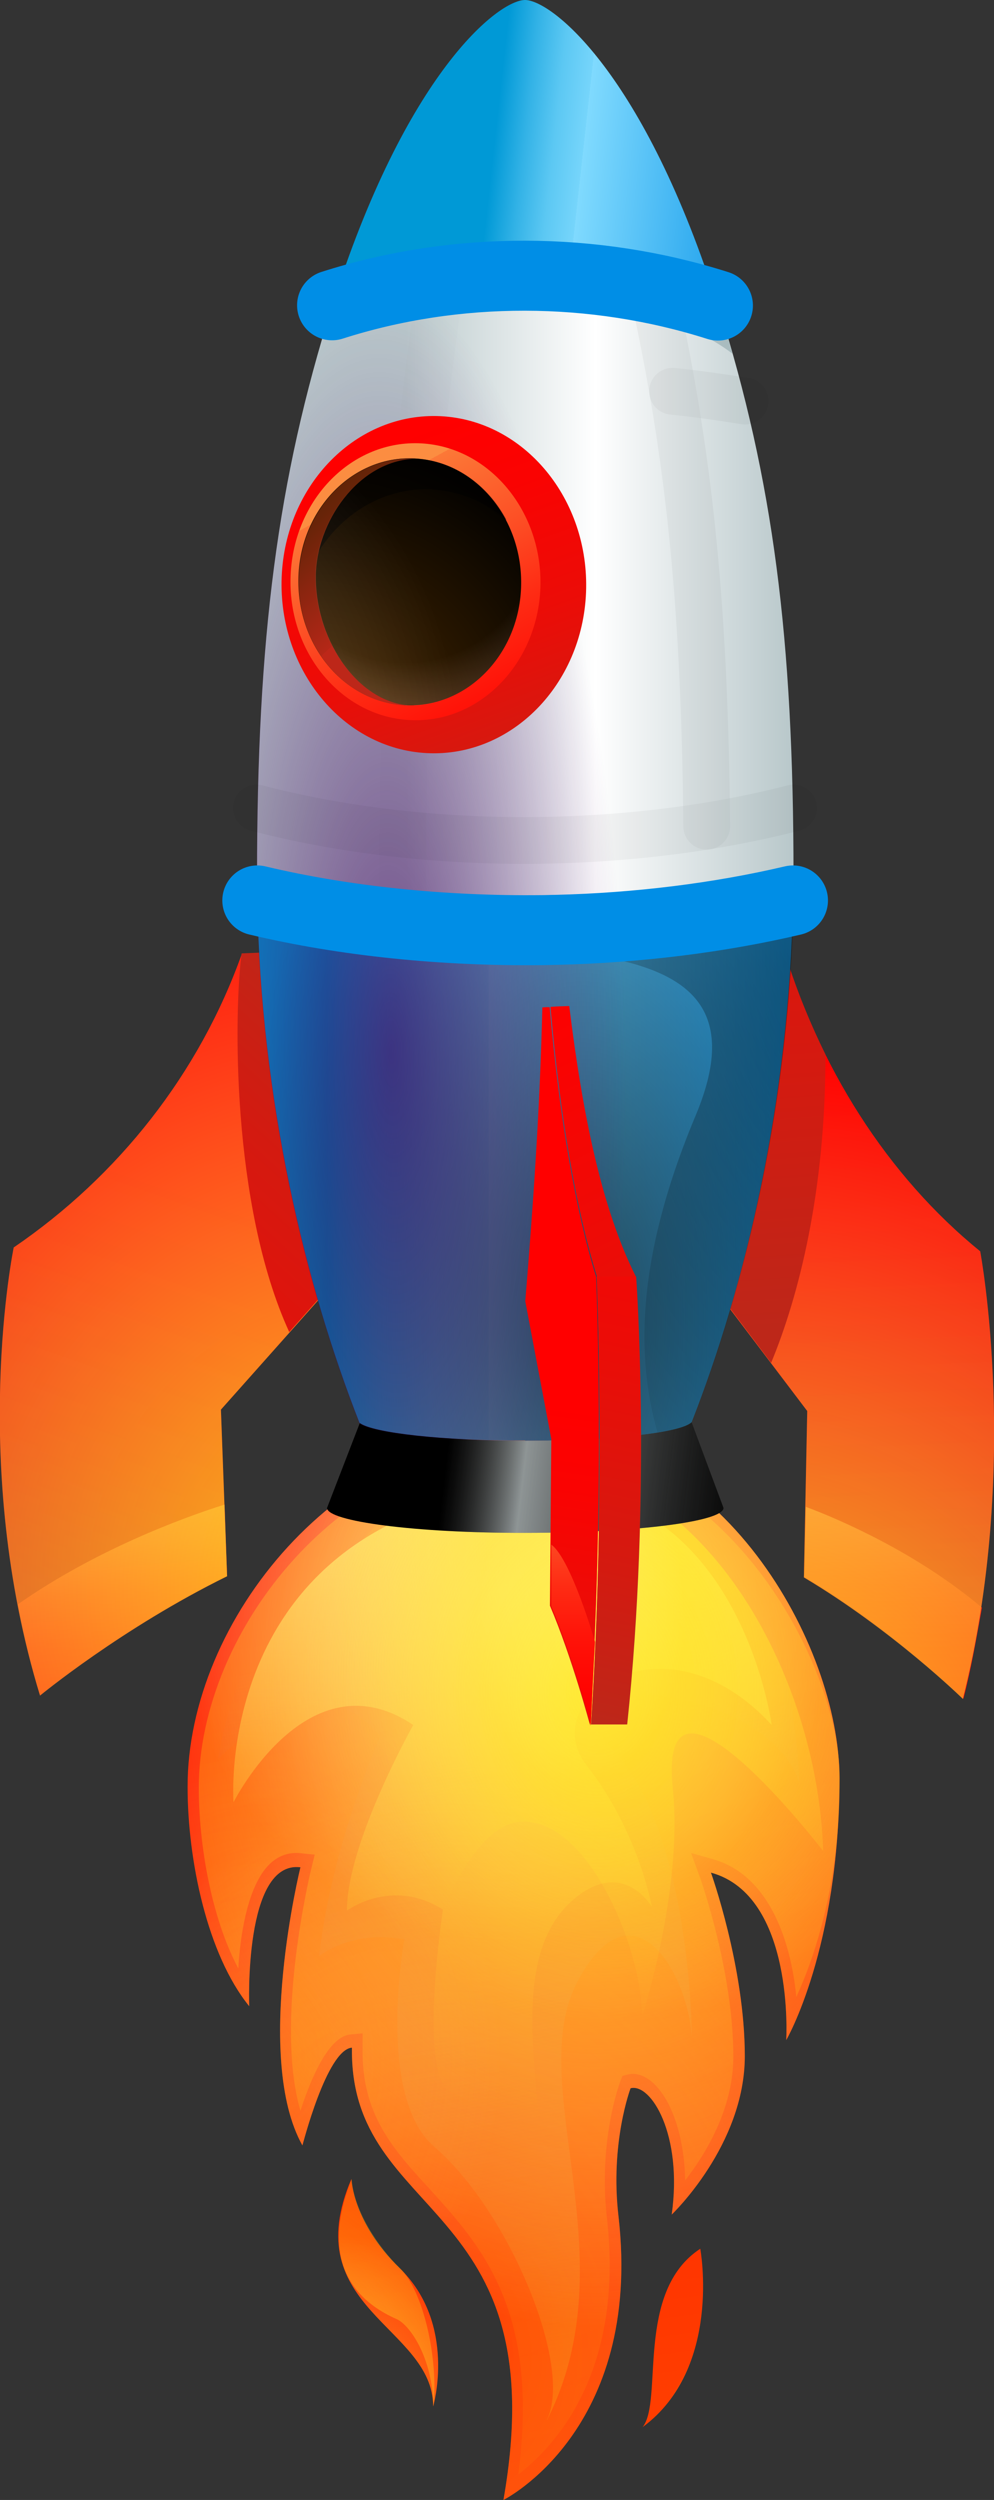
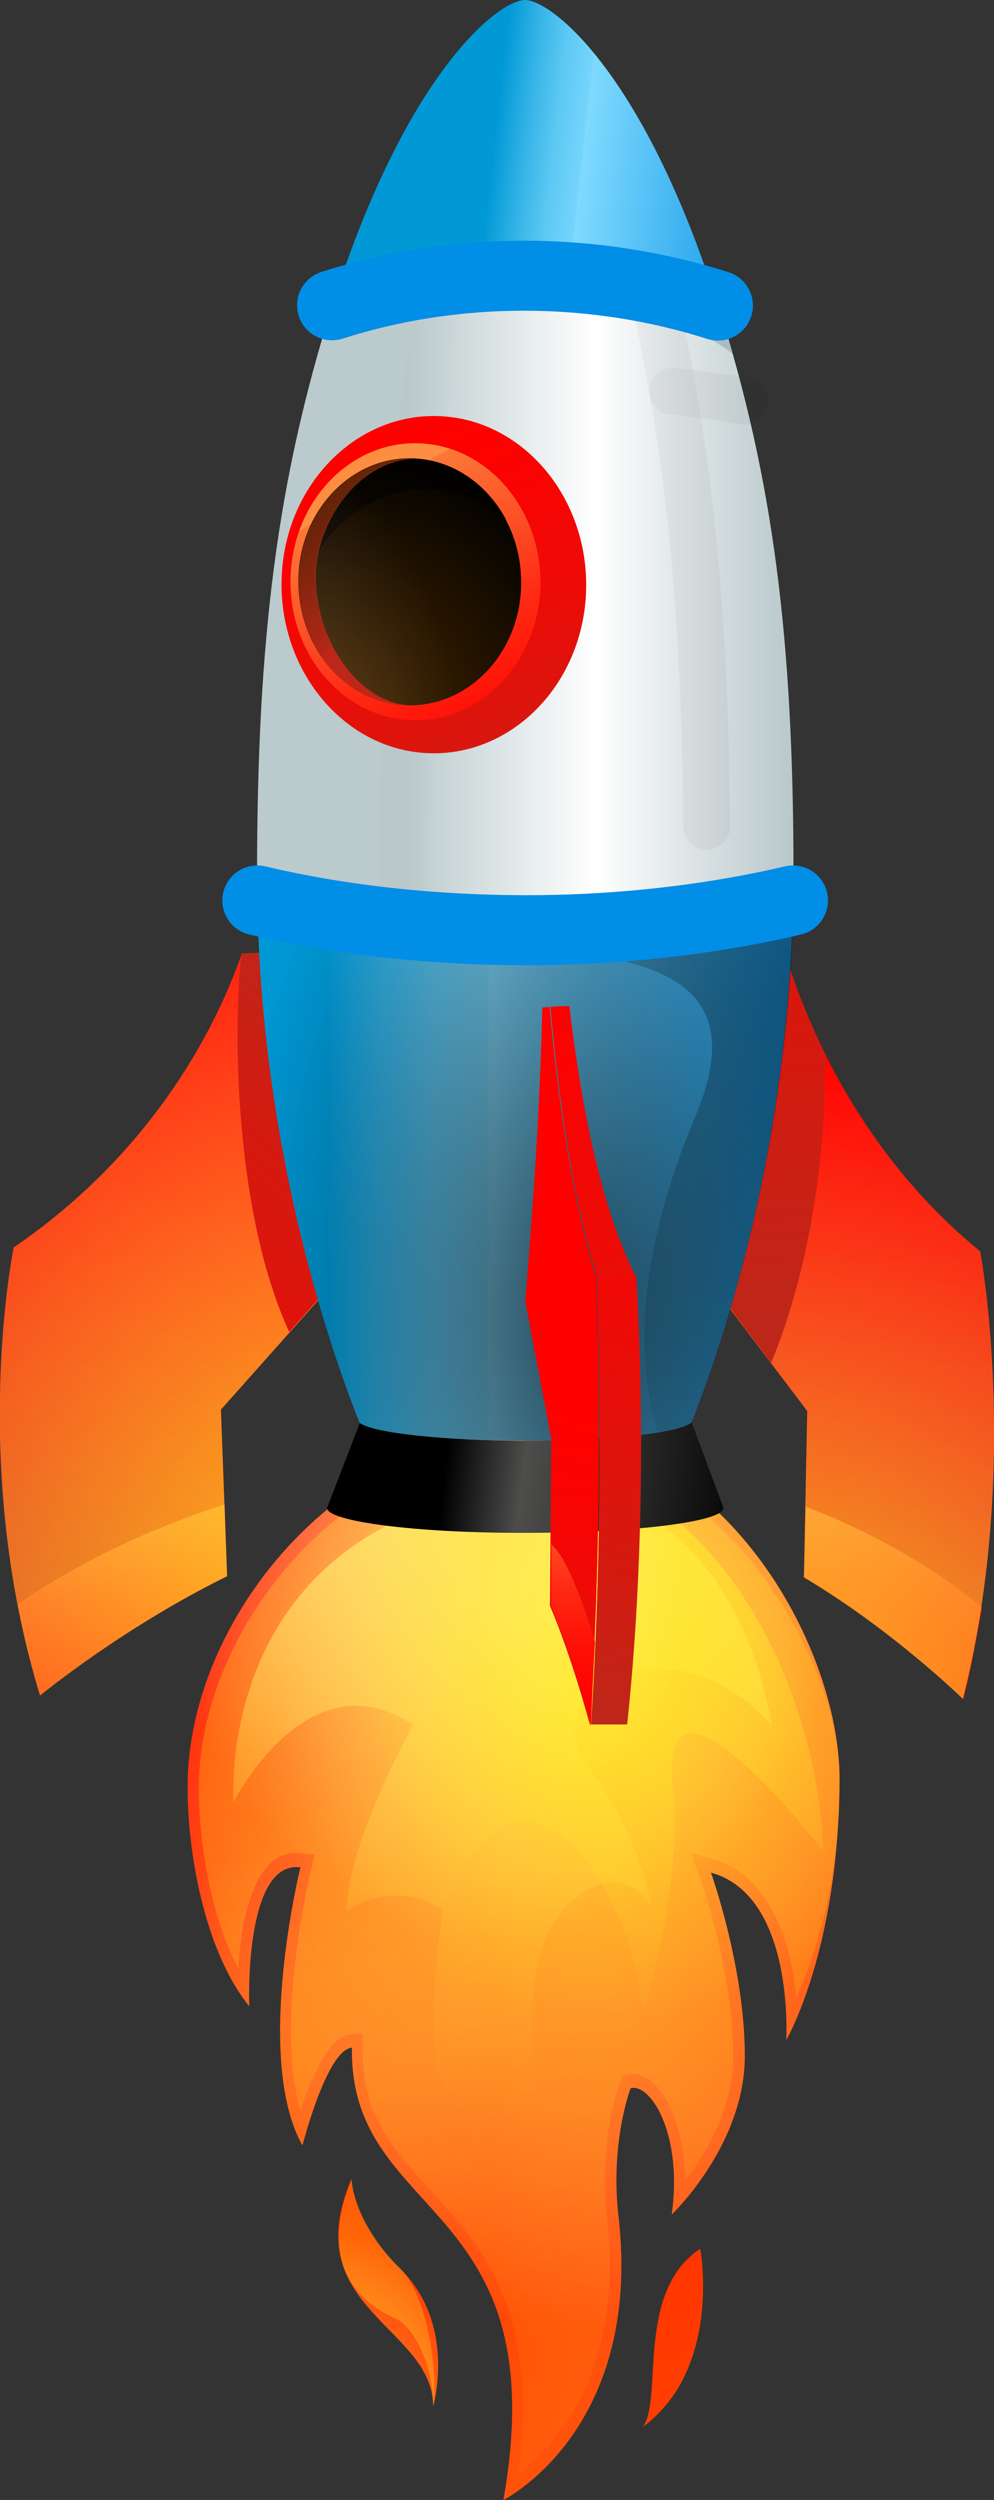
<svg xmlns="http://www.w3.org/2000/svg" id="Layer_1" data-name="Layer 1" version="1.1" viewBox="0 0 355 892.6">
  <rect x="0" y="0" width="355" height="892.6" fill="#333333" stroke="none" />
  <defs>
    <style>
      .cls-1 {
        fill: url(#radial-gradient-10);
        opacity: .2;
      }

      .cls-1, .cls-2, .cls-3, .cls-4, .cls-5, .cls-6, .cls-7, .cls-8, .cls-9, .cls-10, .cls-11, .cls-12, .cls-13, .cls-14, .cls-15, .cls-16, .cls-17, .cls-18, .cls-19, .cls-20, .cls-21, .cls-22, .cls-23, .cls-24, .cls-25, .cls-26, .cls-27, .cls-28, .cls-29, .cls-30, .cls-31, .cls-32, .cls-33, .cls-34, .cls-35, .cls-36, .cls-37, .cls-38, .cls-39, .cls-40, .cls-41, .cls-42, .cls-43, .cls-44, .cls-45, .cls-46, .cls-47, .cls-48, .cls-49 {
        stroke-width: 0px;
      }

      .cls-1, .cls-4, .cls-5, .cls-6, .cls-25, .cls-26, .cls-27, .cls-28, .cls-29, .cls-30, .cls-31, .cls-32, .cls-50, .cls-35, .cls-36, .cls-37, .cls-38, .cls-39, .cls-40, .cls-41, .cls-42 {
        isolation: isolate;
      }

      .cls-2 {
        fill: url(#linear-gradient);
      }

      .cls-3 {
        fill: url(#radial-gradient);
      }

      .cls-4 {
        fill: url(#radial-gradient-21);
      }

      .cls-4, .cls-5, .cls-6, .cls-25, .cls-26, .cls-27, .cls-28, .cls-29, .cls-30, .cls-31, .cls-32 {
        opacity: .5;
      }

      .cls-5 {
        fill: url(#radial-gradient-15);
      }

      .cls-6 {
        fill: url(#radial-gradient-22);
      }

      .cls-7 {
        fill: url(#radial-gradient-20);
      }

      .cls-8 {
        fill: url(#linear-gradient-25);
      }

      .cls-9 {
        fill: url(#linear-gradient-11);
      }

      .cls-10 {
        fill: url(#linear-gradient-12);
      }

      .cls-11 {
        fill: url(#linear-gradient-13);
      }

      .cls-12 {
        fill: url(#linear-gradient-10);
      }

      .cls-13 {
        fill: url(#linear-gradient-17);
      }

      .cls-14 {
        fill: url(#linear-gradient-16);
      }

      .cls-15 {
        fill: url(#linear-gradient-19);
      }

      .cls-16 {
        fill: url(#linear-gradient-15);
      }

      .cls-17 {
        fill: url(#linear-gradient-23);
      }

      .cls-18 {
        fill: url(#linear-gradient-21);
      }

      .cls-19 {
        fill: url(#linear-gradient-18);
      }

      .cls-20 {
        fill: url(#linear-gradient-14);
      }

      .cls-21 {
        fill: url(#linear-gradient-22);
      }

      .cls-22 {
        fill: url(#linear-gradient-20);
      }

      .cls-23 {
        fill: url(#linear-gradient-24);
      }

      .cls-24 {
        fill: url(#linear-gradient-26);
      }

      .cls-25 {
        fill: url(#linear-gradient-4);
      }

      .cls-51 {
        stroke: #008ee6;
        stroke-width: 25px;
      }

      .cls-51, .cls-50 {
        fill: none;
        stroke-linecap: round;
        stroke-linejoin: round;
      }

      .cls-26 {
        fill: #000;
      }

      .cls-27 {
        fill: url(#radial-gradient-2);
      }

      .cls-28 {
        fill: url(#radial-gradient-8);
      }

      .cls-29 {
        fill: url(#radial-gradient-5);
      }

      .cls-30 {
        fill: url(#radial-gradient-6);
      }

      .cls-31 {
        fill: url(#radial-gradient-3);
      }

      .cls-32 {
        fill: url(#radial-gradient-9);
      }

      .cls-50 {
        stroke: #000;
        stroke-width: 16.7px;
      }

      .cls-50, .cls-52 {
        opacity: .2;
      }

      .cls-33 {
        fill: url(#radial-gradient-4);
      }

      .cls-34 {
        fill: url(#radial-gradient-7);
      }

      .cls-35 {
        fill: url(#radial-gradient-11);
      }

      .cls-35, .cls-36, .cls-37, .cls-38, .cls-39, .cls-40, .cls-41, .cls-42 {
        opacity: .8;
      }

      .cls-36 {
        fill: url(#radial-gradient-17);
      }

      .cls-37 {
        fill: url(#radial-gradient-18);
      }

      .cls-38 {
        fill: url(#radial-gradient-19);
      }

      .cls-39 {
        fill: url(#radial-gradient-12);
      }

      .cls-40 {
        fill: url(#radial-gradient-14);
      }

      .cls-41 {
        fill: url(#radial-gradient-13);
      }

      .cls-42 {
        fill: url(#radial-gradient-16);
      }

      .cls-43 {
        fill: url(#linear-gradient-2);
      }

      .cls-44 {
        fill: url(#linear-gradient-3);
      }

      .cls-45 {
        fill: url(#linear-gradient-8);
      }

      .cls-46 {
        fill: url(#linear-gradient-9);
      }

      .cls-47 {
        fill: url(#linear-gradient-7);
      }

      .cls-48 {
        fill: url(#linear-gradient-5);
      }

      .cls-49 {
        fill: url(#linear-gradient-6);
      }
    </style>
    <linearGradient id="linear-gradient" x1="-739" y1="969.5" x2="-748.1" y2="957.5" gradientTransform="translate(40433 5934.4) rotate(-45) scale(33.3 -33.3)" gradientUnits="userSpaceOnUse">
      <stop offset="0" stop-color="red" />
      <stop offset=".2" stop-color="#ff1500" />
      <stop offset=".7" stop-color="#ff3d00" />
      <stop offset="1" stop-color="#ff4c00" />
    </linearGradient>
    <linearGradient id="linear-gradient-2" x1="-740.7" y1="970.6" x2="-749.7" y2="958.7" gradientTransform="translate(40433 5934.4) rotate(-45) scale(33.3 -33.3)" gradientUnits="userSpaceOnUse">
      <stop offset="0" stop-color="red" />
      <stop offset=".2" stop-color="#ff1500" />
      <stop offset=".7" stop-color="#ff3d00" />
      <stop offset="1" stop-color="#ff4c00" />
    </linearGradient>
    <linearGradient id="linear-gradient-3" x1="-738.2" y1="969.1" x2="-747.4" y2="956.9" gradientTransform="translate(40433 5934.4) rotate(-45) scale(33.3 -33.3)" gradientUnits="userSpaceOnUse">
      <stop offset="0" stop-color="red" />
      <stop offset=".2" stop-color="#ff1500" />
      <stop offset=".7" stop-color="#ff3d00" />
      <stop offset="1" stop-color="#ff4c00" />
    </linearGradient>
    <linearGradient id="linear-gradient-4" x1="-740.8" y1="967.6" x2="-746.6" y2="955.4" gradientTransform="translate(40433 5934.4) rotate(-45) scale(33.3 -33.3)" gradientUnits="userSpaceOnUse">
      <stop offset="0" stop-color="#ff8000" />
      <stop offset=".6" stop-color="#ff5b00" />
      <stop offset="1" stop-color="#ff4c00" />
    </linearGradient>
    <radialGradient id="radial-gradient" cx="-769.1" cy="984.8" fx="-769.1" fy="984.8" r="1" gradientTransform="translate(-121046.5 -196077.9) rotate(-180) scale(157.5 -200)" gradientUnits="userSpaceOnUse">
      <stop offset="0" stop-color="#ffed1c" stop-opacity=".6" />
      <stop offset=".9" stop-color="#ffed1c" stop-opacity="0" />
      <stop offset="1" stop-color="#ffed1c" stop-opacity="0" />
    </radialGradient>
    <linearGradient id="linear-gradient-5" x1="-745.5" y1="960.3" x2="-740.2" y2="967.9" gradientTransform="translate(40433 5934.4) rotate(-45) scale(33.3 -33.3)" gradientUnits="userSpaceOnUse">
      <stop offset="0" stop-color="#ff8000" />
      <stop offset="0" stop-color="#fe7f02" stop-opacity="1" />
      <stop offset=".7" stop-color="#ed582a" stop-opacity=".3" />
      <stop offset="1" stop-color="#e74939" stop-opacity="0" />
    </linearGradient>
    <linearGradient id="linear-gradient-6" x1="-739.4" y1="968.2" x2="-744.2" y2="963.9" gradientTransform="translate(40433 5934.4) rotate(-45) scale(33.3 -33.3)" gradientUnits="userSpaceOnUse">
      <stop offset="0" stop-color="#ffbc47" />
      <stop offset=".2" stop-color="#ffb137" stop-opacity=".8" />
      <stop offset=".7" stop-color="#ff940f" stop-opacity=".3" />
      <stop offset="1" stop-color="#ff8900" stop-opacity="0" />
    </linearGradient>
    <radialGradient id="radial-gradient-2" cx="-770.1" cy="984" fx="-770.1" fy="984" r="1" gradientTransform="translate(-93655.3 -122994.4) rotate(-180) scale(121.9 -125.6)" gradientUnits="userSpaceOnUse">
      <stop offset="0" stop-color="#ffbc47" />
      <stop offset=".3" stop-color="#ffbf4b" stop-opacity=".7" />
      <stop offset=".6" stop-color="#fec656" stop-opacity=".4" />
      <stop offset=".8" stop-color="#fcd368" stop-opacity=".2" />
      <stop offset="1" stop-color="#fbe07a" stop-opacity="0" />
    </radialGradient>
    <radialGradient id="radial-gradient-3" cx="-770.2" cy="983.9" fx="-770.2" fy="983.9" r="1" gradientTransform="translate(-90779 -119170.2) rotate(-180) scale(118.1 -121.7)" gradientUnits="userSpaceOnUse">
      <stop offset="0" stop-color="#fff" />
      <stop offset="1" stop-color="#fff" stop-opacity="0" />
    </radialGradient>
    <radialGradient id="radial-gradient-4" cx="-769.4" cy="984.9" fx="-769.4" fy="984.9" r="1" gradientTransform="translate(-111393.1 -210726.4) rotate(-180) scale(145.1 -214.5)" gradientUnits="userSpaceOnUse">
      <stop offset="0" stop-color="#ffed1c" stop-opacity=".6" />
      <stop offset=".9" stop-color="#ffed1c" stop-opacity="0" />
      <stop offset="1" stop-color="#ffed1c" stop-opacity="0" />
    </radialGradient>
    <radialGradient id="radial-gradient-5" cx="-760.6" cy="973.4" fx="-760.6" fy="973.4" r="1" gradientTransform="translate(38165.5 -42200.4) rotate(-87.7) scale(58.2 -37.2)" gradientUnits="userSpaceOnUse">
      <stop offset="0" stop-color="#fff" />
      <stop offset="1" stop-color="#fff" stop-opacity="0" />
    </radialGradient>
    <radialGradient id="radial-gradient-6" cx="-775.5" cy="981.8" fx="-775.5" fy="981.8" r="1" gradientTransform="translate(-40203 -64032.3) rotate(-180) scale(52 -66.1)" gradientUnits="userSpaceOnUse">
      <stop offset="0" stop-color="#ffed1c" />
      <stop offset=".2" stop-color="#ffee2b" stop-opacity=".8" />
      <stop offset=".6" stop-color="#fff254" stop-opacity=".4" />
      <stop offset="1" stop-color="#fff686" stop-opacity="0" />
    </radialGradient>
    <radialGradient id="radial-gradient-7" cx="-775.8" cy="1015.8" fx="-775.8" fy="1015.8" r="1" gradientTransform="translate(-27012.9 30641.1) rotate(117.6) scale(50.3 -10.2)" gradientUnits="userSpaceOnUse">
      <stop offset="0" stop-color="#ffed1c" stop-opacity=".6" />
      <stop offset=".9" stop-color="#ffed1c" stop-opacity="0" />
      <stop offset="1" stop-color="#ffed1c" stop-opacity="0" />
    </radialGradient>
    <radialGradient id="radial-gradient-8" cx="-759.1" cy="955.4" fx="-759.1" fy="955.4" r="1" gradientTransform="translate(17317.8 -34500.8) rotate(-86) scale(48 -15.3)" gradientUnits="userSpaceOnUse">
      <stop offset="0" stop-color="#ffed1c" />
      <stop offset=".2" stop-color="#ffee2b" stop-opacity=".8" />
      <stop offset=".6" stop-color="#fff254" stop-opacity=".4" />
      <stop offset="1" stop-color="#fff686" stop-opacity="0" />
    </radialGradient>
    <radialGradient id="radial-gradient-9" cx="-769" cy="984.9" fx="-769" fy="984.9" r="1" gradientTransform="translate(-124725.8 -202245.4) rotate(-180) scale(162.4 -206.2)" gradientUnits="userSpaceOnUse">
      <stop offset="0" stop-color="#ff4c00" />
      <stop offset=".1" stop-color="#ff5b0c" stop-opacity=".9" />
      <stop offset=".4" stop-color="#ff842c" stop-opacity=".6" />
      <stop offset=".7" stop-color="#ffc45f" stop-opacity=".3" />
      <stop offset="1" stop-color="#fff686" stop-opacity="0" />
    </radialGradient>
    <radialGradient id="radial-gradient-10" cx="-771.7" cy="983.6" fx="-771.7" fy="983.6" r="1" gradientTransform="translate(-66427.6 -106968.8) rotate(-180) scale(86.2 -109.5)" gradientUnits="userSpaceOnUse">
      <stop offset="0" stop-color="#ffed1c" />
      <stop offset=".2" stop-color="#ffee2b" stop-opacity=".8" />
      <stop offset=".6" stop-color="#fff254" stop-opacity=".4" />
      <stop offset="1" stop-color="#fff686" stop-opacity="0" />
    </radialGradient>
    <radialGradient id="radial-gradient-11" cx="-768.7" cy="985" fx="-768.7" fy="985" r="1" gradientTransform="translate(-138382.5 -224862.3) rotate(-180) scale(180.3 -228.9)" gradientUnits="userSpaceOnUse">
      <stop offset="0" stop-color="#ffed1c" />
      <stop offset=".2" stop-color="#ffee2b" stop-opacity=".8" />
      <stop offset=".6" stop-color="#fff254" stop-opacity=".4" />
      <stop offset="1" stop-color="#fff686" stop-opacity="0" />
    </radialGradient>
    <linearGradient id="linear-gradient-7" x1="-739.4" y1="962.9" x2="-733.6" y2="969.2" gradientTransform="translate(40433 5934.4) rotate(-45) scale(33.3 -33.3)" gradientUnits="userSpaceOnUse">
      <stop offset="0" stop-color="#bd2719" />
      <stop offset=".2" stop-color="#d41a10" />
      <stop offset=".5" stop-color="#ec0c07" />
      <stop offset=".8" stop-color="#fa0302" />
      <stop offset="1" stop-color="red" />
    </linearGradient>
    <linearGradient id="linear-gradient-8" x1="-736" y1="965.9" x2="-737.9" y2="964" gradientTransform="translate(40433 5934.4) rotate(-45) scale(33.3 -33.3)" gradientUnits="userSpaceOnUse">
      <stop offset="0" stop-color="#fc8d41" />
      <stop offset="0" stop-color="#fc7837" />
      <stop offset=".3" stop-color="#fd4d24" />
      <stop offset=".5" stop-color="#fe2c14" />
      <stop offset=".7" stop-color="#ff1409" />
      <stop offset=".9" stop-color="#ff0502" />
      <stop offset="1" stop-color="red" />
    </linearGradient>
    <radialGradient id="radial-gradient-12" cx="-764.1" cy="987.5" fx="-764.1" fy="987.5" r="1" gradientTransform="translate(202215.9 261633.6) scale(264.3 -264.3)" gradientUnits="userSpaceOnUse">
      <stop offset="0" stop-color="#ffed1c" />
      <stop offset=".2" stop-color="#ffee2b" stop-opacity=".8" />
      <stop offset=".6" stop-color="#fff254" stop-opacity=".4" />
      <stop offset="1" stop-color="#fff686" stop-opacity="0" />
    </radialGradient>
    <linearGradient id="linear-gradient-9" x1="-735.9" y1="967.9" x2="-726.8" y2="978.4" gradientTransform="translate(40433 5934.4) rotate(-45) scale(33.3 -33.3)" gradientUnits="userSpaceOnUse">
      <stop offset="0" stop-color="#bd2719" />
      <stop offset=".2" stop-color="#d41a10" />
      <stop offset=".5" stop-color="#ec0c07" />
      <stop offset=".8" stop-color="#fa0302" />
      <stop offset="1" stop-color="red" />
    </linearGradient>
    <linearGradient id="linear-gradient-10" x1="-745.1" y1="970.2" x2="-739.5" y2="972.9" gradientTransform="translate(40433 5934.4) rotate(-45) scale(33.3 -33.3)" gradientUnits="userSpaceOnUse">
      <stop offset="0" stop-color="#bd2719" />
      <stop offset=".2" stop-color="#d41a10" />
      <stop offset=".5" stop-color="#ec0c07" />
      <stop offset=".8" stop-color="#fa0302" />
      <stop offset="1" stop-color="red" />
    </linearGradient>
    <linearGradient id="linear-gradient-11" x1="-741.9" y1="971.8" x2="-743.6" y2="969.8" gradientTransform="translate(40433 5934.4) rotate(-45) scale(33.3 -33.3)" gradientUnits="userSpaceOnUse">
      <stop offset="0" stop-color="#fc8d41" />
      <stop offset="0" stop-color="#fc7837" />
      <stop offset=".3" stop-color="#fd4d24" />
      <stop offset=".5" stop-color="#fe2c14" />
      <stop offset=".7" stop-color="#ff1409" />
      <stop offset=".9" stop-color="#ff0502" />
      <stop offset="1" stop-color="red" />
    </linearGradient>
    <radialGradient id="radial-gradient-13" cx="-764.3" cy="987.4" fx="-764.3" fy="987.4" r="1" gradientTransform="translate(217427.2 281284.1) scale(284.3 -284.3)" gradientUnits="userSpaceOnUse">
      <stop offset="0" stop-color="#ffed1c" />
      <stop offset=".2" stop-color="#ffee2b" stop-opacity=".8" />
      <stop offset=".6" stop-color="#fff254" stop-opacity=".4" />
      <stop offset="1" stop-color="#fff686" stop-opacity="0" />
    </radialGradient>
    <linearGradient id="linear-gradient-12" x1="-737.4" y1="973" x2="-746.3" y2="972.6" gradientTransform="translate(40433 5934.4) rotate(-45) scale(33.3 -33.3)" gradientUnits="userSpaceOnUse">
      <stop offset="0" stop-color="#bd2719" />
      <stop offset=".2" stop-color="#d41a10" />
      <stop offset=".5" stop-color="#ec0c07" />
      <stop offset=".8" stop-color="#fa0302" />
      <stop offset="1" stop-color="red" />
    </linearGradient>
    <linearGradient id="linear-gradient-13" x1="-734.2" y1="976.8" x2="-730.6" y2="973.2" gradientTransform="translate(40433 5934.4) rotate(-45) scale(33.3 -33.3)" gradientUnits="userSpaceOnUse">
      <stop offset="0" stop-color="#bbcacc" />
      <stop offset=".4" stop-color="#fff" />
      <stop offset="1" stop-color="#99afb3" />
    </linearGradient>
    <linearGradient id="linear-gradient-14" x1="-728.1" y1="977.1" x2="-730.1" y2="979.6" gradientTransform="translate(40433 5934.4) rotate(-45) scale(33.3 -33.3)" gradientUnits="userSpaceOnUse">
      <stop offset="0" stop-color="#008ee6" />
      <stop offset=".7" stop-color="#80dafe" />
      <stop offset=".7" stop-color="#76d5fb" />
      <stop offset=".8" stop-color="#5cc8f3" />
      <stop offset=".9" stop-color="#32b2e6" />
      <stop offset="1" stop-color="#0099d6" />
    </linearGradient>
    <linearGradient id="linear-gradient-15" x1="-735" y1="969" x2="-739.1" y2="973.1" gradientTransform="translate(40433 5934.4) rotate(-45) scale(33.3 -33.3)" gradientUnits="userSpaceOnUse">
      <stop offset="0" stop-color="#008ee6" />
      <stop offset=".7" stop-color="#80dafe" />
      <stop offset=".7" stop-color="#76d5fb" />
      <stop offset=".8" stop-color="#5cc8f3" />
      <stop offset=".9" stop-color="#32b2e6" />
      <stop offset="1" stop-color="#0099d6" />
    </linearGradient>
    <radialGradient id="radial-gradient-14" cx="-762.2" cy="987.6" fx="-762.2" fy="987.6" r="1" gradientTransform="translate(98913.2 234533) scale(129.5 -237)" gradientUnits="userSpaceOnUse">
      <stop offset="0" stop-color="#000" stop-opacity=".8" />
      <stop offset="1" stop-color="#000" stop-opacity="0" />
    </radialGradient>
    <radialGradient id="radial-gradient-15" cx="-762.2" cy="987.6" fx="-762.2" fy="987.6" r="1" gradientTransform="translate(98998.3 234404.8) scale(129.5 -237)" gradientUnits="userSpaceOnUse">
      <stop offset="0" stop-color="#000" stop-opacity=".8" />
      <stop offset="1" stop-color="#000" stop-opacity="0" />
    </radialGradient>
    <linearGradient id="linear-gradient-16" x1="-740.3" y1="970.1" x2="-737.7" y2="966.8" gradientTransform="translate(40433 5934.4) rotate(-45) scale(33.3 -33.3)" gradientUnits="userSpaceOnUse">
      <stop offset="0" stop-color="#000" />
      <stop offset=".2" stop-color="#4d4d4c" />
      <stop offset=".8" stop-color="#000" />
    </linearGradient>
    <linearGradient id="linear-gradient-17" x1="-740.3" y1="970.1" x2="-737.7" y2="966.8" gradientTransform="translate(40433 5934.4) rotate(-45) scale(33.3 -33.3)" gradientUnits="userSpaceOnUse">
      <stop offset="0" stop-color="#000" stop-opacity="0" />
      <stop offset=".2" stop-color="#cfdcde" stop-opacity=".5" />
      <stop offset=".8" stop-color="#000" stop-opacity="0" />
    </linearGradient>
    <linearGradient id="linear-gradient-18" x1="-734.9" y1="978.1" x2="-729" y2="976.8" gradientTransform="translate(40433 5934.4) rotate(-45) scale(33.3 -33.3)" gradientUnits="userSpaceOnUse">
      <stop offset="0" stop-color="#bbcacc" />
      <stop offset=".4" stop-color="#fff" />
      <stop offset="1" stop-color="#99afb3" />
    </linearGradient>
    <radialGradient id="radial-gradient-16" cx="-760" cy="987.4" fx="-760" fy="987.4" r="1" gradientTransform="translate(67323.6 266557.6) rotate(-.8) scale(83.5 -270.5)" gradientUnits="userSpaceOnUse">
      <stop offset="0" stop-color="#440063" stop-opacity=".8" />
      <stop offset="1" stop-color="#420061" stop-opacity="0" />
    </radialGradient>
    <linearGradient id="linear-gradient-19" x1="-740.6" y1="966.3" x2="-733.8" y2="970.7" gradientTransform="translate(40433 5934.4) rotate(-45) scale(33.3 -33.3)" gradientUnits="userSpaceOnUse">
      <stop offset="0" stop-color="#bd2719" />
      <stop offset=".2" stop-color="#d41a10" />
      <stop offset=".5" stop-color="#ec0c07" />
      <stop offset=".8" stop-color="#fa0302" />
      <stop offset="1" stop-color="red" />
    </linearGradient>
    <linearGradient id="linear-gradient-20" x1="-741.7" y1="966.1" x2="-738.2" y2="968.7" gradientTransform="translate(40433 5934.4) rotate(-45) scale(33.3 -33.3)" gradientUnits="userSpaceOnUse">
      <stop offset="0" stop-color="#bd2719" />
      <stop offset=".2" stop-color="#d41a10" />
      <stop offset=".5" stop-color="#ec0c07" />
      <stop offset=".8" stop-color="#fa0302" />
      <stop offset="1" stop-color="red" />
    </linearGradient>
    <linearGradient id="linear-gradient-21" x1="-738.4" y1="968.3" x2="-740.3" y2="966.4" gradientTransform="translate(40433 5934.4) rotate(-45) scale(33.3 -33.3)" gradientUnits="userSpaceOnUse">
      <stop offset="0" stop-color="#fc8d41" />
      <stop offset="0" stop-color="#fc7837" />
      <stop offset=".3" stop-color="#fd4d24" />
      <stop offset=".5" stop-color="#fe2c14" />
      <stop offset=".7" stop-color="#ff1409" />
      <stop offset=".9" stop-color="#ff0502" />
      <stop offset="1" stop-color="red" />
    </linearGradient>
    <linearGradient id="linear-gradient-22" x1="-738.4" y1="967" x2="-736.1" y2="973.8" gradientTransform="translate(40433 5934.4) rotate(-45) scale(33.3 -33.3)" gradientUnits="userSpaceOnUse">
      <stop offset="0" stop-color="#bd2719" />
      <stop offset=".2" stop-color="#d41a10" />
      <stop offset=".5" stop-color="#ec0c07" />
      <stop offset=".8" stop-color="#fa0302" />
      <stop offset="1" stop-color="red" />
    </linearGradient>
    <linearGradient id="linear-gradient-23" x1="-740.6" y1="966.3" x2="-733.8" y2="970.7" gradientTransform="translate(40433 5934.4) rotate(-45) scale(33.3 -33.3)" gradientUnits="userSpaceOnUse">
      <stop offset="0" stop-color="#bd2719" />
      <stop offset=".2" stop-color="#d41a10" />
      <stop offset=".5" stop-color="#ec0c07" />
      <stop offset=".8" stop-color="#fa0302" />
      <stop offset="1" stop-color="red" />
    </linearGradient>
    <radialGradient id="radial-gradient-17" cx="-764.3" cy="979.4" fx="-764.3" fy="979.4" r="1" gradientTransform="translate(81032 -144018.8) rotate(-84) scale(199.2 -66.8)" gradientUnits="userSpaceOnUse">
      <stop offset="0" stop-color="#ffed1c" />
      <stop offset=".2" stop-color="#ffee2b" stop-opacity=".8" />
      <stop offset=".6" stop-color="#fff254" stop-opacity=".4" />
      <stop offset="1" stop-color="#fff686" stop-opacity="0" />
    </radialGradient>
    <radialGradient id="radial-gradient-18" cx="-760" cy="987.4" fx="-760" fy="987.4" r="1" gradientTransform="translate(67186.5 266502.1) rotate(-.8) scale(83.5 -270.5)" gradientUnits="userSpaceOnUse">
      <stop offset="0" stop-color="#fff" stop-opacity=".5" />
      <stop offset="1" stop-color="#fff" stop-opacity="0" />
    </radialGradient>
    <radialGradient id="radial-gradient-19" cx="-741.4" cy="989.3" fx="-741.4" fy="989.3" r="1" gradientTransform="translate(17199 96450.2) rotate(-1.1) scale(20.3 -97.4)" gradientUnits="userSpaceOnUse">
      <stop offset="0" stop-color="#440063" stop-opacity=".8" />
      <stop offset="1" stop-color="#420061" stop-opacity="0" />
    </radialGradient>
    <linearGradient id="linear-gradient-24" x1="-733.9" y1="973.8" x2="-732" y2="977.9" gradientTransform="translate(40433 5934.4) rotate(-45) scale(33.3 -33.3)" gradientUnits="userSpaceOnUse">
      <stop offset="0" stop-color="#bd2719" />
      <stop offset=".2" stop-color="#d41a10" />
      <stop offset=".5" stop-color="#ec0c07" />
      <stop offset=".8" stop-color="#fa0302" />
      <stop offset="1" stop-color="red" />
    </linearGradient>
    <linearGradient id="linear-gradient-25" x1="-732.6" y1="977.8" x2="-733.6" y2="974.4" gradientTransform="translate(40433 5934.4) rotate(-45) scale(33.3 -33.3)" gradientUnits="userSpaceOnUse">
      <stop offset="0" stop-color="#fc8d41" />
      <stop offset="0" stop-color="#fc7837" />
      <stop offset=".3" stop-color="#fd4d24" />
      <stop offset=".5" stop-color="#fe2c14" />
      <stop offset=".7" stop-color="#ff1409" />
      <stop offset=".9" stop-color="#ff0502" />
      <stop offset="1" stop-color="red" />
    </linearGradient>
    <radialGradient id="radial-gradient-20" cx="-761.5" cy="989" fx="-761.5" fy="989" r="1" gradientTransform="translate(84258.8 109448.9) scale(110.5 -110.4)" gradientUnits="userSpaceOnUse">
      <stop offset="0" stop-color="#512d00" />
      <stop offset="1" stop-color="#000" />
    </radialGradient>
    <radialGradient id="radial-gradient-21" cx="-760.2" cy="984.9" fx="-760.2" fy="984.9" r="1" gradientTransform="translate(119716.1 15584.2) rotate(-45) scale(96.9 -96.9)" gradientUnits="userSpaceOnUse">
      <stop offset=".5" stop-color="#f5cbc0" stop-opacity="0" />
      <stop offset="1" stop-color="#e67e62" />
    </radialGradient>
    <linearGradient id="linear-gradient-26" x1="-733.2" y1="977.1" x2="-733.1" y2="979.3" gradientTransform="translate(40433 5934.4) rotate(-45) scale(33.3 -33.3)" gradientUnits="userSpaceOnUse">
      <stop offset="0" stop-color="#bd2719" />
      <stop offset="0" stop-color="#b42717" />
      <stop offset=".3" stop-color="#89250f" />
      <stop offset=".5" stop-color="#682408" />
      <stop offset=".7" stop-color="#502304" />
      <stop offset=".8" stop-color="#412201" />
      <stop offset="1" stop-color="#3c2200" />
    </linearGradient>
    <radialGradient id="radial-gradient-22" cx="-761.7" cy="985.3" fx="-761.7" fy="985.3" r="1" gradientTransform="translate(162352.8 21039.3) rotate(-45) scale(131.4 -131.4)" gradientUnits="userSpaceOnUse">
      <stop offset="0" stop-color="#fff" stop-opacity=".5" />
      <stop offset="1" stop-color="#fff" stop-opacity="0" />
    </radialGradient>
  </defs>
  <path class="cls-2" d="M125.7,731.2c-.9,62.1,73.1,53.5,54.1,161.4,0,0,49.8-24.8,41.1-101.2-3.1-26.3,4.3-45.8,4.3-45.8,7.3-1.9,18.7,16.6,14.7,45.1,0,0,26.1-24.8,26.1-56.6,0-31.8-12.1-65.5-12.1-65.5,30,8.2,26.9,59.8,26.9,59.8,0,0,19-32.5,19-93.6,0-47.4-42.2-123.5-110.2-123.4-68,.1-122.7,66.9-122.6,126.6,0,26.1,7,59.8,22,78.3,0,0-2-52.1,18.3-49.6,0,0-16.8,68,.7,99.3.1-.1,8.6-33.9,17.6-34.9Z" />
  <path class="cls-43" d="M125.5,778c-19.8,46.2,29.2,52.7,29.2,81.2,0,0,8.6-29.4-12-49.4-16.8-16.3-17.2-31.8-17.2-31.8Z" />
  <path class="cls-44" d="M229.5,866.6c7.5-9.4-2.8-48.4,20.6-63.7,0,0,7.9,42.7-20.6,63.7Z" />
  <path class="cls-25" d="M284.5,712.8c6.5-14.3,15.5-40.5,15.4-77.8,0-41.8-41.9-118.4-110.2-118.3-66.8,0-118.7,65.3-118.7,121.6,0,20.2,4.4,46.2,14.1,64.5.7-11.4,3-27.2,9.7-35.6,3.5-4.3,7.9-6.1,12.8-5.5l4.8.5-1.5,6.1c-.1.7-12.9,53.6-3.6,85.3,3.8-11.6,10-26.4,17.8-27.2l4.4-.4v5.7c-.3,23.2,10.8,35.6,23.8,49.7,18.6,20.5,39.5,43.5,31.8,102.1,12.8-9.8,37.8-36.2,31.7-91.2-3.2-27.5,4.3-47.9,4.6-48.8l.9-2.3,1.9-.5c3.6-.9,7.7.9,11.2,5.3,4.8,5.9,9,17.1,9.3,32.5,7.3-9.4,17.2-25.6,17.2-44.2,0-30.4-11.6-63-11.7-63.4l-3.4-9.3,7.8,2.2c20.2,5.7,27.9,29.5,29.8,49.2Z" />
  <path class="cls-3" d="M154.8,859.2c1.8-16.8-3.5-41.2-12-49.4-7.8-7.5-16.4-20.5-17.2-31.8-13.3,33,5.4,45.3,16,50,4.7,2,12.9,13.7,13.2,31.2Z" />
-   <path class="cls-48" d="M195.4,864c29.5-58.3-8.6-119.9,10.9-156.6,19.7-36.9,39.5-2.8,40.8,20.3,0,0-.1-74.8-29.2-104.1-29-29.5,55.9-23,67.5,12.8,0,0,0-119.9-95.8-119.7-95.8.1-111.8,111.5-111.8,111.5,0,0,34.9-37.8,58-8.2,0,0-17.4,38.7-21.8,78.4,0,0,12-9.6,30.4-5.9,0,0-10.2,55.8,10.6,73.9,27.1,23.3,49.8,78.9,40.3,97.6Z" />
+   <path class="cls-48" d="M195.4,864Z" />
  <path class="cls-49" d="M188.3,795.5c15.4-25.6-14.5-91.6,17-117.7,17.4-14.4,27.5,3,27.5,3,0,0-4.7-26.8-23.3-50.5-18.6-23.7,28-56,66.1-14.4,0,0-13.1-99.8-101.7-83.1-97.6,18.5-90.5,110.7-90.5,110.7,0,0,26.5-52.9,64.2-27.6,0,0-23.7,42-23.7,66.3,0,0,16-12,34.3-.4,0,0-8.6,56,1.8,64.5,24.8,20.2,28.3,49.3,28.3,49.3Z" />
  <path class="cls-27" d="M125.7,731.2c-.9,62.1,73.1,53.5,54.1,161.4,0,0,49.8-24.8,41.1-101.2-3.1-26.3,4.3-45.8,4.3-45.8,7.3-1.9,18.7,16.6,14.7,45.1,0,0,26.1-24.8,26.1-56.6,0-31.8-12.1-65.5-12.1-65.5,30,8.2,26.9,59.8,26.9,59.8,0,0,19-32.5,19-93.6,0-47.4-42.2-123.5-110.2-123.4-68,.1-122.7,66.9-122.6,126.6,0,26.1,7,59.8,22,78.3,0,0-2-52.1,18.3-49.6,0,0-16.8,68,.7,99.3.1-.1,8.6-33.9,17.6-34.9Z" />
  <path class="cls-31" d="M125.7,731.2c-.9,62.1,73.1,53.5,54.1,161.4,0,0,49.8-24.8,41.1-101.2-3.1-26.3,4.3-45.8,4.3-45.8,7.3-1.9,18.7,16.6,14.7,45.1,0,0,26.1-24.8,26.1-56.6,0-31.8-12.1-65.5-12.1-65.5,30,8.2,26.9,59.8,26.9,59.8,0,0,19-32.5,19-93.6,0-47.4-42.2-123.5-110.2-123.4-68,.1-122.7,66.9-122.6,126.6,0,26.1,7,59.8,22,78.3,0,0-2-52.1,18.3-49.6,0,0-16.8,68,.7,99.3.1-.1,8.6-33.9,17.6-34.9Z" />
  <path class="cls-33" d="M294,660.9c-2-63.4-43.1-139.3-107.2-139.3-64.1,0-96.2,85.9-98.2,136.2,0,0,12.1-29.6,39.1-35.6,26.9-5.9-1.9,59.3,17.1,97.9,0,0,16.7-67.1,40.5-69.6,23.8-2.6,44,44.3,44,69.6,0,0,14.7-45.4,11-81.4-5.7-55,53.6,22.1,53.6,22.1Z" />
  <path class="cls-29" d="M125.7,731.2c-.9,62.1,73.1,53.5,54.1,161.4,0,0,49.8-24.8,41.1-101.2-3.1-26.3,4.3-45.8,4.3-45.8,7.3-1.9,18.7,16.6,14.7,45.1,0,0,26.1-24.8,26.1-56.6,0-31.8-12.1-65.5-12.1-65.5,30,8.2,26.9,59.8,26.9,59.8,0,0,19-32.5,19-93.6,0-47.4-42.2-123.5-110.2-123.4-68,.1-122.7,66.9-122.6,126.6,0,26.1,7,59.8,22,78.3,0,0-2-52.1,18.3-49.6,0,0-16.8,68,.7,99.3.1-.1,8.6-33.9,17.6-34.9Z" />
  <path class="cls-30" d="M125.5,778c-19.8,46.2,29.2,52.7,29.2,81.2,0,0,8.6-29.4-12-49.4-16.8-16.3-17.2-31.8-17.2-31.8Z" />
  <path class="cls-34" d="M229.5,866.6c7.5-9.4,2.6-39.2,20.6-63.7,0,0,7.9,42.7-20.6,63.7Z" />
-   <path class="cls-28" d="M229.5,866.6c7.5-9.4-2.8-48.4,20.6-63.7,0,0,7.9,42.7-20.6,63.7Z" />
  <path class="cls-32" d="M125.7,731.2c-.9,62.1,73.1,53.5,54.1,161.4,0,0,49.8-24.8,41.1-101.2-3.1-26.3,4.3-45.8,4.3-45.8,7.3-1.9,18.7,16.6,14.7,45.1,0,0,26.1-24.8,26.1-56.6,0-31.8-12.1-65.5-12.1-65.5,30,8.2,26.9,59.8,26.9,59.8,0,0,19-32.5,19-93.6,0-47.4-42.2-123.5-110.2-123.4-68,.1-122.7,66.9-122.6,126.6,0,26.1,7,59.8,22,78.3,0,0-2-52.1,18.3-49.6,0,0-16.8,68,.7,99.3.1-.1,8.6-33.9,17.6-34.9Z" />
  <path class="cls-1" d="M125.7,731.2c-.9,62.1,73.1,53.5,54.1,161.4,0,0,49.8-24.8,41.1-101.2-3.1-26.3,4.3-45.8,4.3-45.8,7.3-1.9,18.7,16.6,14.7,45.1,0,0,26.1-24.8,26.1-56.6,0-31.8-12.1-65.5-12.1-65.5,30,8.2,26.9,59.8,26.9,59.8,0,0,19-32.5,19-93.6,0-47.4-42.2-123.5-110.2-123.4-68,.1-122.7,66.9-122.6,126.6,0,26.1,7,59.8,22,78.3,0,0-2-52.1,18.3-49.6,0,0-16.8,68,.7,99.3.1-.1,8.6-33.9,17.6-34.9Z" />
  <path class="cls-35" d="M125.7,731.2c-.9,62.1,73.1,53.5,54.1,161.4,0,0,49.8-24.8,41.1-101.2-3.1-26.3,4.3-45.8,4.3-45.8,7.3-1.9,18.7,16.6,14.7,45.1,0,0,26.1-24.8,26.1-56.6,0-31.8-12.1-65.5-12.1-65.5,30,8.2,26.9,59.8,26.9,59.8,0,0,19-32.5,19-93.6,0-47.4-42.2-123.5-110.2-123.4-68,.1-122.7,66.9-122.6,126.6,0,26.1,7,59.8,22,78.3,0,0-2-52.1,18.3-49.6,0,0-16.8,68,.7,99.3.1-.1,8.6-33.9,17.6-34.9Z" />
  <path class="cls-47" d="M350.1,446.8c-33.1-26.9-58-65.9-71-110.6l-4.2-14.1-26.9,128.5,40.3,53.2-1.2,59.4c31.8,18.9,56.8,43.4,56.8,43.4,20.7-82.4,6.2-159.7,6.2-159.7Z" />
  <path class="cls-45" d="M344.1,606.5s-25.2-24.9-56.8-43.4l.5-25.1c12.5,4.7,39.6,16.4,62.9,36-1.9,10.5-3.8,21.6-6.6,32.5Z" />
  <path class="cls-39" d="M350.1,446.8c-33.1-26.9-58-65.9-71-110.6l-4.2-14.1-26.9,128.5,40.3,53.2-1.2,59.4c31.8,18.9,56.8,43.4,56.8,43.4,20.7-82.4,6.2-159.7,6.2-159.7Z" />
  <path class="cls-46" d="M294.7,376.3c-6.2-12.7-11.6-26.1-15.6-40.1l-2.3-7.9c-1.1.3-2.2.5-3.2.8l-25.3,121.5,27.1,36c9.8-23.6,19.5-61.3,19.4-110.2Z" />
  <path class="cls-12" d="M93.3,343.6c-2.7-1.1-4.4-2-6.9-3.1-15.2,42.7-44,79.3-81.5,104.9,0,0-16,77.2,9.4,160,0,0,29.2-24.1,66.8-42.6l-2.2-59.5,43.6-49c-12.9-33.7-25.3-71.1-29.4-110.7Z" />
  <path class="cls-9" d="M14.3,605.3s29.2-24.1,66.8-42.6l-.9-25.5c-14.9,4.7-46.1,16.2-73.8,35.6,2,10.6,4.6,21.6,7.9,32.5Z" />
  <path class="cls-41" d="M93.3,343.6c-2.7-1.1-4.4-2-6.9-3.1-15.2,42.7-44,79.3-81.5,104.9,0,0-16,77.2,9.4,160,0,0,29.2-24.1,66.8-42.6l-2.2-59.5,43.6-49c-12.9-33.7-25.3-71.1-29.4-110.7Z" />
  <path class="cls-10" d="M86.3,340.4c-2.7,19.9-3.9,89.6,17,135.2l19-21.4c-12.7-33.4-22.4-74.6-26.4-114.2l-9.6.4Z" />
  <path class="cls-11" d="M92,321.5c31.5,7.5,66.8,11,101.7,10.6,1.6,0,3.4-.1,5-.1,29.2-.7,58.1-4.2,84.6-10.5,0-3,.1-5.8.1-8.8,0-84.9-7.3-141.4-26.7-203.1-44.3-14.1-93.9-14.1-138.2,0-19.4,61.7-26.7,118-26.7,203.1,0,3,0,5.9.1,8.8Z" />
  <path class="cls-20" d="M256.6,109.8C230.2,26,196.9,0,187.5,0c-9.4,0-42.6,25.9-69.1,109.8,44.3-14.1,93.9-14.1,138.2,0Z" />
  <path class="cls-16" d="M187.6,514.4c30.4,0,55.6-2.8,59.4-6.6,19.3-49.2,35-115,36.2-186.3-26.4,6.2-55.4,9.8-84.6,10.5-1.6,0-3.4.1-5,.1-34.9.4-70.2-3.1-101.7-10.6,1.2,71.2,17.2,137.4,36.5,186.5,4.7,3.6,29.4,6.5,59.1,6.3Z" />
  <path class="cls-40" d="M187.6,514.4c30.4,0,55.6-2.8,59.4-6.6,19.3-49.2,35-115,36.2-186.3-26.4,6.2-55.4,9.8-84.6,10.5-1.6,0-3.4.1-5,.1-34.9.4-70.2-3.1-101.7-10.6,1.2,71.2,17.2,137.4,36.5,186.5,4.7,3.6,29.4,6.5,59.1,6.3Z" />
  <path class="cls-5" d="M198.7,332c-1.6,0-3.4.1-5,.1-34.9.4-70.2-3.1-101.7-10.6,0,1.9.1,3.6.3,5.4,70.8,21.8,189.9-8.9,156.1,71.5-22.1,52.8-20.7,87.8-13.6,113,6.6-.9,11-2.4,12.4-3.8,19.3-49.2,35-115,36.2-186.3-26.7,6.5-55.5,10-84.7,10.6Z" />
  <path class="cls-14" d="M187.6,514.4c-29.6,0-54.3-2.8-59.1-6.3l-11.7,30.3c0,4.8,31.7,9,70.8,8.9,39.1,0,70.8-4,70.8-8.9l-11.4-30.6c-3.8,3.8-29,6.6-59.4,6.6Z" />
-   <path class="cls-13" d="M187.6,514.4c-29.6,0-54.3-2.8-59.1-6.3l-11.7,30.3c0,4.8,31.7,9,70.8,8.9,39.1,0,70.8-4,70.8-8.9l-11.4-30.6c-3.8,3.8-29,6.6-59.4,6.6Z" />
  <path class="cls-19" d="M261.6,126.3c-.1-.7-4.7-16-5-16.6-44.3-14.1-93.9-14.1-138.2,0-.1.7-.4,1.2-.5,1.9,45-12.4,114.1-8.2,143.7,14.7Z" />
-   <path class="cls-42" d="M187.5,0c-9.4,0-42.6,25.9-69.1,109.8-19.4,61.7-26.7,118-26.7,203.1,0,3,.1,5.8.1,8.8,1.2,71.2,17.2,137.4,36.5,186.5,4.8,3.5,29.5,6.3,59.1,6.3,30.4,0,55.6-2.8,59.4-6.6,19.3-49.2,35-115,36.2-186.3,0-3,.1-5.8.1-8.8,0-84.9-7.3-141.4-26.7-203.1C230.3,25.9,197-.1,187.5,0Z" />
  <path class="cls-15" d="M223.7,615.7c8.8-81.8,3.5-157.9,3.4-159.9h-14s3.4,77.2-2,159.9h12.7Z" />
  <path class="cls-22" d="M212.9,455.9c-7.4-23.8-13.2-57.4-16.6-96.3-.8,0-1.6,0-2.6.1-.9,37.6-3.5,73.3-6.1,104.9l9.3,49.2-.5,59.5c7.9,18.5,14.3,42.6,14.3,42.6,5.5-82.8,2.2-160,2.2-160Z" />
  <path class="cls-18" d="M212.5,586.2s-8.5-29.5-15.6-34.7v22c7.8,18.5,14.1,42.6,14.1,42.6.5-10.2.9-20.1,1.5-29.8Z" />
  <path class="cls-21" d="M227.1,455.8c-12.1-24-19-57.5-23.8-96.6-2.3.1-4.4.1-6.7.3,3.4,38.9,9.2,72.5,16.6,96.3,0,0,3.4,77.2-2,159.9h12.8c8.8-82.7,3.2-159.9,3.2-159.9Z" />
  <path class="cls-17" d="M223.7,615.7c8.8-81.8,3.5-157.9,3.4-159.9h-14s3.4,77.2-2,159.9h12.7Z" />
  <path class="cls-36" d="M212.9,455.9c-7.4-23.8-13.2-57.4-16.6-96.3-.8,0-1.6,0-2.6.1-.9,37.6-3.5,73.3-6.1,104.9l9.3,49.2-.5,59.5c7.9,18.5,14.3,42.6,14.3,42.6,5.5-82.8,2.2-160,2.2-160Z" />
  <path class="cls-37" d="M187.5,0c-9.4,0-42.6,25.9-69.1,109.8-19.4,61.7-26.7,118-26.7,203.1,0,3,.1,5.8.1,8.8,1.2,71.2,17.2,137.4,36.5,186.5,4.8,3.5,29.5,6.3,59.1,6.3,30.4,0,55.6-2.8,59.4-6.6,19.3-49.2,35-115,36.2-186.3,0-3,.1-5.8.1-8.8,0-84.9-7.3-141.4-26.7-203.1C230.3,25.9,197-.1,187.5,0Z" />
  <g class="cls-52">
-     <path class="cls-50" d="M283.4,288.5c-28.3,7.3-61,11.5-95.9,11.6-34.8,0-67.5-4.2-95.9-11.6" />
    <path class="cls-50" d="M240.2,139.7c9,.9,17.5,2.2,25.9,3.5" />
    <g class="cls-52">
      <path class="cls-50" d="M157.5,100.6c-.5,3-.9,6.1-1.3,9.2-8.9,61.7-12.3,118.1-12.3,203,0,3,0,5.9.1,8.8.1,2.8,0,5.7.1,8.5" />
    </g>
    <path class="cls-50" d="M252.4,295c-.7-75.3-5.7-128-17.9-185.2-.4-2.3-.9-4.4-1.5-6.6" />
  </g>
  <path class="cls-38" d="M227.9,507.8c12.9-49,23.6-115.2,24.4-186.3l-24.4,186.3Z" />
  <path class="cls-23" d="M209.3,211.5c-1.3,33.1-26.8,58.9-56.8,57.4-30-1.5-53.2-29.8-51.9-62.9,1.3-33.1,26.8-58.9,56.8-57.4,30,1.5,53.2,29.8,51.9,62.9Z" />
  <path class="cls-8" d="M193,210c-1.1,27.2-22,48.4-46.6,47.1-24.6-1.2-43.8-24.4-42.6-51.7,1.1-27.2,22-48.4,46.6-47.1,24.5,1.3,43.6,24.5,42.6,51.7Z" />
  <path class="cls-7" d="M186.1,209.8c-.9,24.4-19.7,43.1-41.5,42-22-1.2-38.9-21.7-38-46.1.9-24.4,19.7-43.1,41.5-42,21.8,1.1,38.9,21.7,38,46.1Z" />
-   <path class="cls-4" d="M186.1,209.8c-.9,24.4-19.7,43.1-41.5,42-22-1.2-38.9-21.7-38-46.1.9-24.4,19.7-43.1,41.5-42,21.8,1.1,38.9,21.7,38,46.1Z" />
  <path class="cls-26" d="M154.4,174.8c10,.5,19.1,4.6,26.5,10.9-6.6-12.5-18.6-21.3-32.7-22-22-1.2-40.5,17.6-41.5,42,0,2.4,0,4.8.3,7.3,5.7-23.2,25.1-39.3,47.4-38.3Z" />
  <path class="cls-24" d="M148.2,163.8c-22-1.2-40.5,17.6-41.5,42-.9,24.4,16,44.8,38,46.1,2.3.1,4.2-.1,3,0-18.6,0-34.9-22-34.9-45.9,0-19.4,15.1-41.5,35.4-42.2Z" />
  <path class="cls-6" d="M148.2,163.8c-20.5.5-35.6,22.9-35.6,42,0,22.9,15,44,32.5,45.9,1.9-.5,3.6.1,2.4.3-.8,0-1.6,0-2.4-.3-.1.1-.4.1-.5.3,22,1.2,40.5-17.6,41.5-42,1.1-24.5-15.8-45.1-37.8-46.2Z" />
  <path class="cls-51" d="M256.4,109.1c-44.3-14.1-93.5-14.3-137.8-.1" />
  <path class="cls-51" d="M283.2,321.5c-26.4,6.2-55.4,9.8-84.6,10.5-1.6,0-3.4.1-5,.1-34.9.4-70.2-3.1-101.7-10.6" />
</svg>